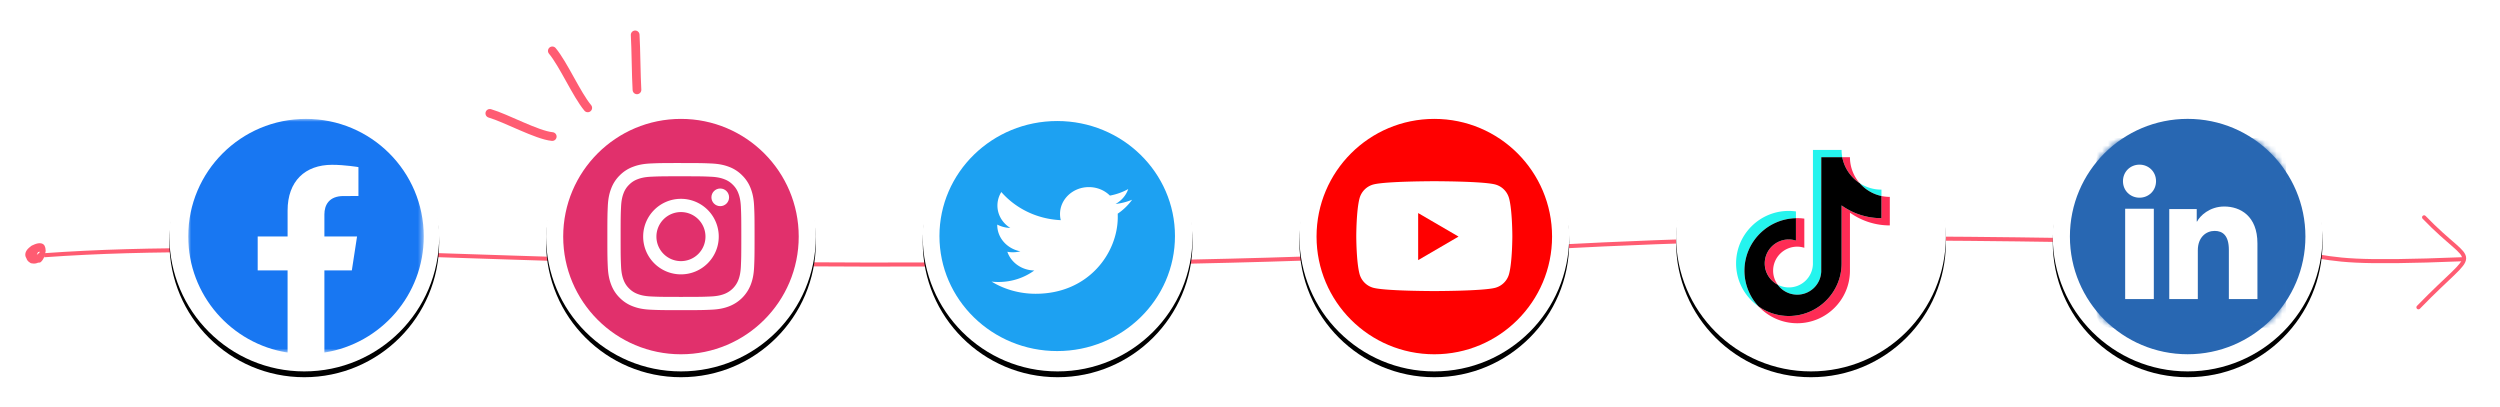
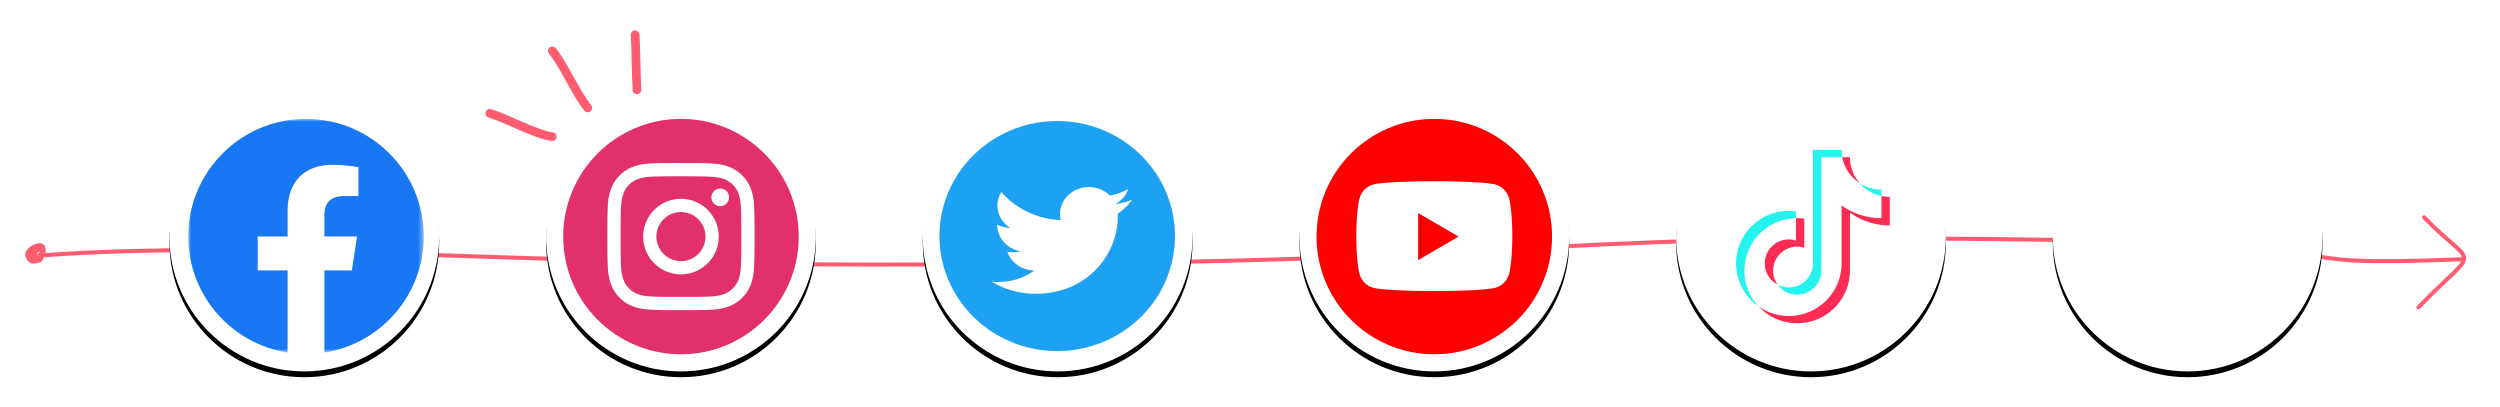
<svg xmlns="http://www.w3.org/2000/svg" xmlns:xlink="http://www.w3.org/1999/xlink" width="430" height="70" viewBox="0 0 430 70">
  <defs>
    <ellipse id="hajzkoi1rb" cx="23.201" cy="23.188" rx="23.201" ry="23.188" />
    <ellipse id="6fpvfrz6gf" cx="23.201" cy="23.188" rx="23.201" ry="23.188" />
    <ellipse id="9ob6fs0mfh" cx="23.201" cy="23.188" rx="23.201" ry="23.188" />
-     <ellipse id="nvvm4462ki" cx="23.203" cy="23.183" rx="20.254" ry="20.242" />
    <ellipse id="te9tzqcngt" cx="23.201" cy="23.188" rx="23.201" ry="23.188" />
    <ellipse id="8z2lsot8nv" cx="23.201" cy="23.188" rx="23.201" ry="23.188" />
    <ellipse id="74tr83h3jx" cx="23.201" cy="23.188" rx="23.201" ry="23.188" />
    <filter x="-7.5%" y="-5.4%" width="115.1%" height="115.1%" filterUnits="objectBoundingBox" id="1cr9f481va">
      <feOffset dy="1" in="SourceAlpha" result="shadowOffsetOuter1" />
      <feGaussianBlur stdDeviation="1" in="shadowOffsetOuter1" result="shadowBlurOuter1" />
      <feColorMatrix values="0 0 0 0 0.795 0 0 0 0 0.795 0 0 0 0 0.795 0 0 0 0.5 0" in="shadowBlurOuter1" />
    </filter>
    <filter x="-7.5%" y="-5.4%" width="115.1%" height="115.1%" filterUnits="objectBoundingBox" id="txwp2w6rxe">
      <feOffset dy="1" in="SourceAlpha" result="shadowOffsetOuter1" />
      <feGaussianBlur stdDeviation="1" in="shadowOffsetOuter1" result="shadowBlurOuter1" />
      <feColorMatrix values="0 0 0 0 0.795 0 0 0 0 0.795 0 0 0 0 0.795 0 0 0 0.5 0" in="shadowBlurOuter1" />
    </filter>
    <filter x="-7.5%" y="-5.4%" width="115.1%" height="115.1%" filterUnits="objectBoundingBox" id="x0evr3qmqg">
      <feOffset dy="1" in="SourceAlpha" result="shadowOffsetOuter1" />
      <feGaussianBlur stdDeviation="1" in="shadowOffsetOuter1" result="shadowBlurOuter1" />
      <feColorMatrix values="0 0 0 0 0.795 0 0 0 0 0.795 0 0 0 0 0.795 0 0 0 0.5 0" in="shadowBlurOuter1" />
    </filter>
    <filter x="-7.5%" y="-5.4%" width="115.1%" height="115.1%" filterUnits="objectBoundingBox" id="ylqccw485s">
      <feOffset dy="1" in="SourceAlpha" result="shadowOffsetOuter1" />
      <feGaussianBlur stdDeviation="1" in="shadowOffsetOuter1" result="shadowBlurOuter1" />
      <feColorMatrix values="0 0 0 0 0.795 0 0 0 0 0.795 0 0 0 0 0.795 0 0 0 0.5 0" in="shadowBlurOuter1" />
    </filter>
    <filter x="-7.5%" y="-5.4%" width="115.1%" height="115.1%" filterUnits="objectBoundingBox" id="yb7fch7vnu">
      <feOffset dy="1" in="SourceAlpha" result="shadowOffsetOuter1" />
      <feGaussianBlur stdDeviation="1" in="shadowOffsetOuter1" result="shadowBlurOuter1" />
      <feColorMatrix values="0 0 0 0 0.795 0 0 0 0 0.795 0 0 0 0 0.795 0 0 0 0.5 0" in="shadowBlurOuter1" />
    </filter>
    <filter x="-7.5%" y="-5.4%" width="115.1%" height="115.1%" filterUnits="objectBoundingBox" id="4etjbfkqhw">
      <feOffset dy="1" in="SourceAlpha" result="shadowOffsetOuter1" />
      <feGaussianBlur stdDeviation="1" in="shadowOffsetOuter1" result="shadowBlurOuter1" />
      <feColorMatrix values="0 0 0 0 0.795 0 0 0 0 0.795 0 0 0 0 0.795 0 0 0 0.5 0" in="shadowBlurOuter1" />
    </filter>
    <path id="tnrh3titgc" d="M0 0h40.51v40.192H0z" />
    <path id="pqpqft3yok" d="M0 0h32.607v32.588H0z" />
    <path id="f87n3ek9hm" d="M0 32.588h32.607V0H0z" />
    <path id="5j1dwi55no" d="M0 32.588h32.607V0H0z" />
-     <path id="krpk3j49wq" d="M0 32.588h32.607V0H0z" />
  </defs>
  <g fill="none" fill-rule="evenodd">
    <path d="M7.582 43.902c37.029-2.672 81.453 1.605 141.647 1.603 120.673-.004 105.79-5.473 197.662-4.337 69.156.855 38.149 4.971 77.012 3.408" stroke="#FF5C72" stroke-width=".7" />
    <g transform="translate(29.137 17.505)">
      <use fill="#000" filter="url(#1cr9f481va)" xlink:href="#hajzkoi1rb" />
      <use fill="#FFF" xlink:href="#hajzkoi1rb" />
    </g>
    <g transform="translate(32.377 20.45)">
      <ellipse fill="#FFF" fill-rule="nonzero" cx="20.295" cy="20.675" rx="20.042" ry="19.811" />
      <mask id="d48c2desfd" fill="#fff">
        <use xlink:href="#tnrh3titgc" />
      </mask>
      <path d="M40.51 20.218c0-11.167-9.07-20.22-20.256-20.22C9.067-.002-.002 9.051-.002 20.218c0 10.092 7.407 18.457 17.09 19.974v-14.13h-5.142v-5.844h5.143v-4.455c0-5.067 3.024-7.866 7.65-7.866 2.217 0 4.535.395 4.535.395v4.976H26.72c-2.517 0-3.301 1.558-3.301 3.157v3.793h5.618l-.899 5.845h-4.72v14.129c9.684-1.517 17.092-9.882 17.092-19.974" fill="#1877F2" fill-rule="nonzero" mask="url(#d48c2desfd)" />
    </g>
    <g transform="translate(158.712 17.505)">
      <use fill="#000" filter="url(#txwp2w6rxe)" xlink:href="#6fpvfrz6gf" />
      <use fill="#FFF" xlink:href="#6fpvfrz6gf" />
    </g>
    <g fill-rule="nonzero">
      <ellipse cx="20.255" cy="19.783" rx="20.255" ry="19.783" fill="#1DA1F2" transform="translate(161.585 20.817)" />
      <path d="M178.134 50.529c9.13 0 14.121-7.06 14.121-13.179 0-.202 0-.403-.01-.595a9.82 9.82 0 0 0 2.48-2.402 10.64 10.64 0 0 1-2.85.73c1.028-.576 1.81-1.48 2.181-2.565-.957.529-2.017.913-3.15 1.124-.905-.903-2.191-1.46-3.622-1.46-2.738 0-4.96 2.075-4.96 4.63 0 .365.04.72.133 1.057-4.127-.192-7.78-2.037-10.23-4.841a4.411 4.411 0 0 0-.67 2.324c0 1.604.875 3.026 2.213 3.852a5.144 5.144 0 0 1-2.243-.576v.057c0 2.248 1.708 4.111 3.983 4.544a5.28 5.28 0 0 1-2.244.077c.628 1.844 2.46 3.179 4.632 3.217-1.699 1.24-3.84 1.98-6.165 1.98-.402 0-.793-.02-1.184-.068 2.172 1.325 4.786 2.094 7.585 2.094" fill="#FFF" />
    </g>
    <g transform="translate(353.075 17.505)">
      <use fill="#000" filter="url(#x0evr3qmqg)" xlink:href="#9ob6fs0mfh" />
      <use fill="#FFF" xlink:href="#9ob6fs0mfh" />
      <mask id="7ld4ydcm7j" fill="#fff">
        <use xlink:href="#nvvm4462ki" />
      </mask>
      <use fill="#2867B2" xlink:href="#nvvm4462ki" />
      <g mask="url(#7ld4ydcm7j)">
        <g transform="translate(7.525 6.267)">
          <mask id="2l4kn0n60l" fill="#fff">
            <use xlink:href="#pqpqft3yok" />
          </mask>
          <path d="M30.2 0H2.407A2.406 2.406 0 0 0 0 2.406v27.776a2.406 2.406 0 0 0 2.407 2.406H30.2a2.406 2.406 0 0 0 2.407-2.406V2.406A2.406 2.406 0 0 0 30.2 0" fill="#2867B2" fill-rule="nonzero" mask="url(#2l4kn0n60l)" />
        </g>
        <g transform="translate(7.525 6.267)">
          <mask id="ltjj88mfen" fill="#fff">
            <use xlink:href="#f87n3ek9hm" />
          </mask>
          <path fill="#FFF" fill-rule="nonzero" mask="url(#ltjj88mfen)" d="M4.929 27.662h4.929V12.126h-4.93z" />
        </g>
        <g transform="translate(7.525 6.267)">
          <mask id="1f7jzwnxnp" fill="#fff">
            <use xlink:href="#5j1dwi55no" />
          </mask>
          <path d="M7.393 10.231c-1.57 0-2.843-1.2-2.843-2.841 0-1.642 1.273-2.843 2.843-2.843s2.844 1.201 2.844 2.843c0 1.641-1.273 2.841-2.844 2.841" fill="#FFF" fill-rule="nonzero" mask="url(#1f7jzwnxnp)" />
        </g>
        <g transform="translate(7.525 6.267)">
          <mask id="al114i84cr" fill="#fff">
            <use xlink:href="#krpk3j49wq" />
          </mask>
          <path d="M27.678 27.662h-4.914v-8.455c0-2.494-1.07-3.264-2.45-3.264-1.458 0-2.888 1.088-2.888 3.326v8.393h-4.914v-15.48h4.726v2.145h.063c.475-.953 2.135-2.58 4.671-2.58 2.742 0 5.706 1.613 5.706 6.341v9.574z" fill="#FFF" fill-rule="nonzero" mask="url(#al114i84cr)" />
        </g>
      </g>
    </g>
    <g transform="translate(288.288 17.505)">
      <use fill="#000" filter="url(#ylqccw485s)" xlink:href="#te9tzqcngt" />
      <use fill="#FFF" xlink:href="#te9tzqcngt" />
    </g>
    <g fill-rule="nonzero">
      <path d="M308.899 37.525v-1.16a9.25 9.25 0 0 0-1.225-.087c-5-.006-9.066 4.046-9.066 9.034 0 3.057 1.53 5.763 3.874 7.401a8.978 8.978 0 0 1-2.437-6.155c0-4.914 3.954-8.92 8.854-9.033z" fill="#25F4EE" />
      <path d="M309.118 50.684c2.23 0 4.054-1.771 4.134-3.973l.007-19.678h3.608a7.003 7.003 0 0 1-.113-1.247h-4.926l-.007 19.678a4.137 4.137 0 0 1-4.134 3.973 4.11 4.11 0 0 1-1.924-.478 4.12 4.12 0 0 0 3.355 1.725zM323.61 33.712v-1.095a6.802 6.802 0 0 1-3.734-1.107 6.854 6.854 0 0 0 3.734 2.202z" fill="#25F4EE" />
      <path d="M319.876 31.51a6.767 6.767 0 0 1-1.684-4.477h-1.318a6.801 6.801 0 0 0 3.002 4.477zM307.68 41.18c-2.283 0-4.14 1.85-4.14 4.125a4.13 4.13 0 0 0 2.223 3.654 4.071 4.071 0 0 1-.785-2.407c0-2.275 1.857-4.126 4.14-4.126.426 0 .84.073 1.225.193v-5.014a9.25 9.25 0 0 0-1.225-.087c-.073 0-.14.007-.213.007v3.847a4.184 4.184 0 0 0-1.224-.192z" fill="#FE2C55" />
      <path d="M323.61 33.712v3.813a11.76 11.76 0 0 1-6.857-2.195v9.982c0 4.98-4.067 9.04-9.073 9.04-1.93 0-3.727-.61-5.198-1.639a9.075 9.075 0 0 0 6.636 2.885c5 0 9.073-4.052 9.073-9.04v-9.981a11.76 11.76 0 0 0 6.857 2.195v-4.908c-.5 0-.979-.053-1.438-.152z" fill="#FE2C55" />
-       <path d="M316.753 45.312V35.33a11.76 11.76 0 0 0 6.857 2.195v-3.813a6.854 6.854 0 0 1-3.735-2.202 6.857 6.857 0 0 1-3.008-4.477h-3.608l-.007 19.678a4.137 4.137 0 0 1-4.134 3.973 4.164 4.164 0 0 1-3.361-1.718c-1.318-.696-2.224-2.07-2.224-3.654 0-2.275 1.858-4.126 4.14-4.126.427 0 .84.073 1.226.193v-3.847c-4.9.106-8.854 4.112-8.854 9.026a8.99 8.99 0 0 0 2.437 6.155 9.062 9.062 0 0 0 5.198 1.639c5 0 9.073-4.06 9.073-9.04z" fill="#000" />
    </g>
    <g transform="translate(93.924 17.505)">
      <use fill="#000" filter="url(#yb7fch7vnu)" xlink:href="#8z2lsot8nv" />
      <use fill="#FFF" xlink:href="#8z2lsot8nv" />
    </g>
    <g transform="translate(96.87 20.45)" fill-rule="nonzero">
      <ellipse fill="#E1306C" cx="20.255" cy="20.243" rx="20.255" ry="20.243" />
      <g transform="translate(7.596 7.591)" fill="#FFF">
        <path d="M12.66 2.281c3.38 0 3.78.013 5.115.074 1.234.056 1.904.262 2.35.436a3.92 3.92 0 0 1 1.458.946c.42.409.744.906.947 1.457.174.445.38 1.115.436 2.349.06 1.334.074 1.734.074 5.112s-.013 3.778-.074 5.112c-.056 1.233-.262 1.903-.436 2.35a4.195 4.195 0 0 1-2.402 2.4c-.447.173-1.117.38-2.351.436-1.335.06-1.735.073-5.116.073-3.38 0-3.78-.013-5.115-.073-1.234-.057-1.905-.263-2.351-.436a3.92 3.92 0 0 1-1.457-.946 3.917 3.917 0 0 1-.948-1.457c-.173-.446-.379-1.116-.435-2.349-.061-1.334-.074-1.734-.074-5.112s.013-3.778.074-5.112c.056-1.234.262-1.904.435-2.35.203-.55.527-1.047.948-1.456a3.92 3.92 0 0 1 1.457-.946c.446-.174 1.117-.38 2.35-.436 1.336-.06 1.736-.074 5.116-.074m0-2.279c-3.438 0-3.869.015-5.22.076-1.35.062-2.27.278-3.073.59a6.215 6.215 0 0 0-2.243 1.46 6.21 6.21 0 0 0-1.46 2.241C.351 5.17.137 6.091.075 7.437.016 8.785 0 9.218 0 12.654s.015 3.867.076 5.216c.062 1.35.276 2.266.588 3.07a6.21 6.21 0 0 0 1.46 2.24 6.207 6.207 0 0 0 2.244 1.46c.804.313 1.725.527 3.073.588 1.347.062 1.781.077 5.22.077 3.437 0 3.869-.015 5.219-.077 1.35-.061 2.267-.275 3.07-.588a6.467 6.467 0 0 0 3.704-3.7c.313-.804.527-1.725.588-3.071.061-1.346.077-1.78.077-5.216s-.015-3.867-.077-5.216c-.062-1.35-.275-2.266-.588-3.069a6.203 6.203 0 0 0-1.46-2.24A6.215 6.215 0 0 0 20.951.665C20.147.354 19.225.14 17.878.078c-1.347-.06-1.78-.076-5.219-.076L12.661 0z" />
        <path d="M12.66 6.157c-3.59 0-6.501 2.908-6.501 6.496a6.498 6.498 0 0 0 6.5 6.496c3.59 0 6.5-2.908 6.5-6.496a6.494 6.494 0 0 0-1.903-4.594 6.502 6.502 0 0 0-4.597-1.902zm0 10.714a4.22 4.22 0 0 1-4.222-4.218 4.22 4.22 0 0 1 4.221-4.218 4.22 4.22 0 0 1 2.985 7.2 4.223 4.223 0 0 1-2.985 1.236z" />
        <ellipse cx="19.417" cy="5.9" rx="1.519" ry="1.518" />
      </g>
    </g>
    <g transform="translate(223.5 17.505)">
      <use fill="#000" filter="url(#4etjbfkqhw)" xlink:href="#74tr83h3jx" />
      <use fill="#FFF" xlink:href="#74tr83h3jx" />
    </g>
    <g transform="translate(226.446 20.45)" fill-rule="nonzero">
      <ellipse fill="red" cx="20.255" cy="20.243" rx="20.255" ry="20.243" />
      <path d="M33.116 13.67a3.371 3.371 0 0 0-2.373-2.387c-2.094-.564-10.488-.564-10.488-.564s-8.395 0-10.488.564a3.371 3.371 0 0 0-2.374 2.386c-.56 2.105-.56 6.497-.56 6.497s0 4.392.56 6.496a3.371 3.371 0 0 0 2.374 2.387c2.093.564 10.488.564 10.488.564s8.394 0 10.488-.564a3.372 3.372 0 0 0 2.373-2.387c.561-2.104.561-6.496.561-6.496s0-4.392-.56-6.497" fill="#FFF" />
      <path fill="red" d="m17.477 24.292 6.945-4.049-6.945-4.049z" />
    </g>
    <path d="M94.986 23.487c-2.621-.242-7.945-3.178-10.736-3.987M101.092 18.553C99.17 16.245 96.92 11.058 95 8.75M109.558 15.453c-.14-2.215-.17-7.239-.308-9.453" stroke="#FF5C72" stroke-width="1.5" stroke-linecap="round" />
    <path d="M415.97 52.857c10.742-11.072 9.89-6.237.974-15.477" stroke="#FF5C72" stroke-width=".7" stroke-linecap="round" />
    <path d="M6.216 42.973c-.206.606-1.12 2.25-.617 1.818l1.138-.062c.791-.68.895-2.81.19-2.052a.722.722 0 0 0-.19-.154c-.36-.131-.74-.08-1.138.154-2.241 2.41 1.811 3.469 1.73 0-.029-1.195-3.565.539-2.242 1.7 1.125.989 4.14-2.494.81-1.264" stroke="#FF5C72" stroke-width=".875" stroke-linecap="round" stroke-linejoin="round" />
  </g>
</svg>